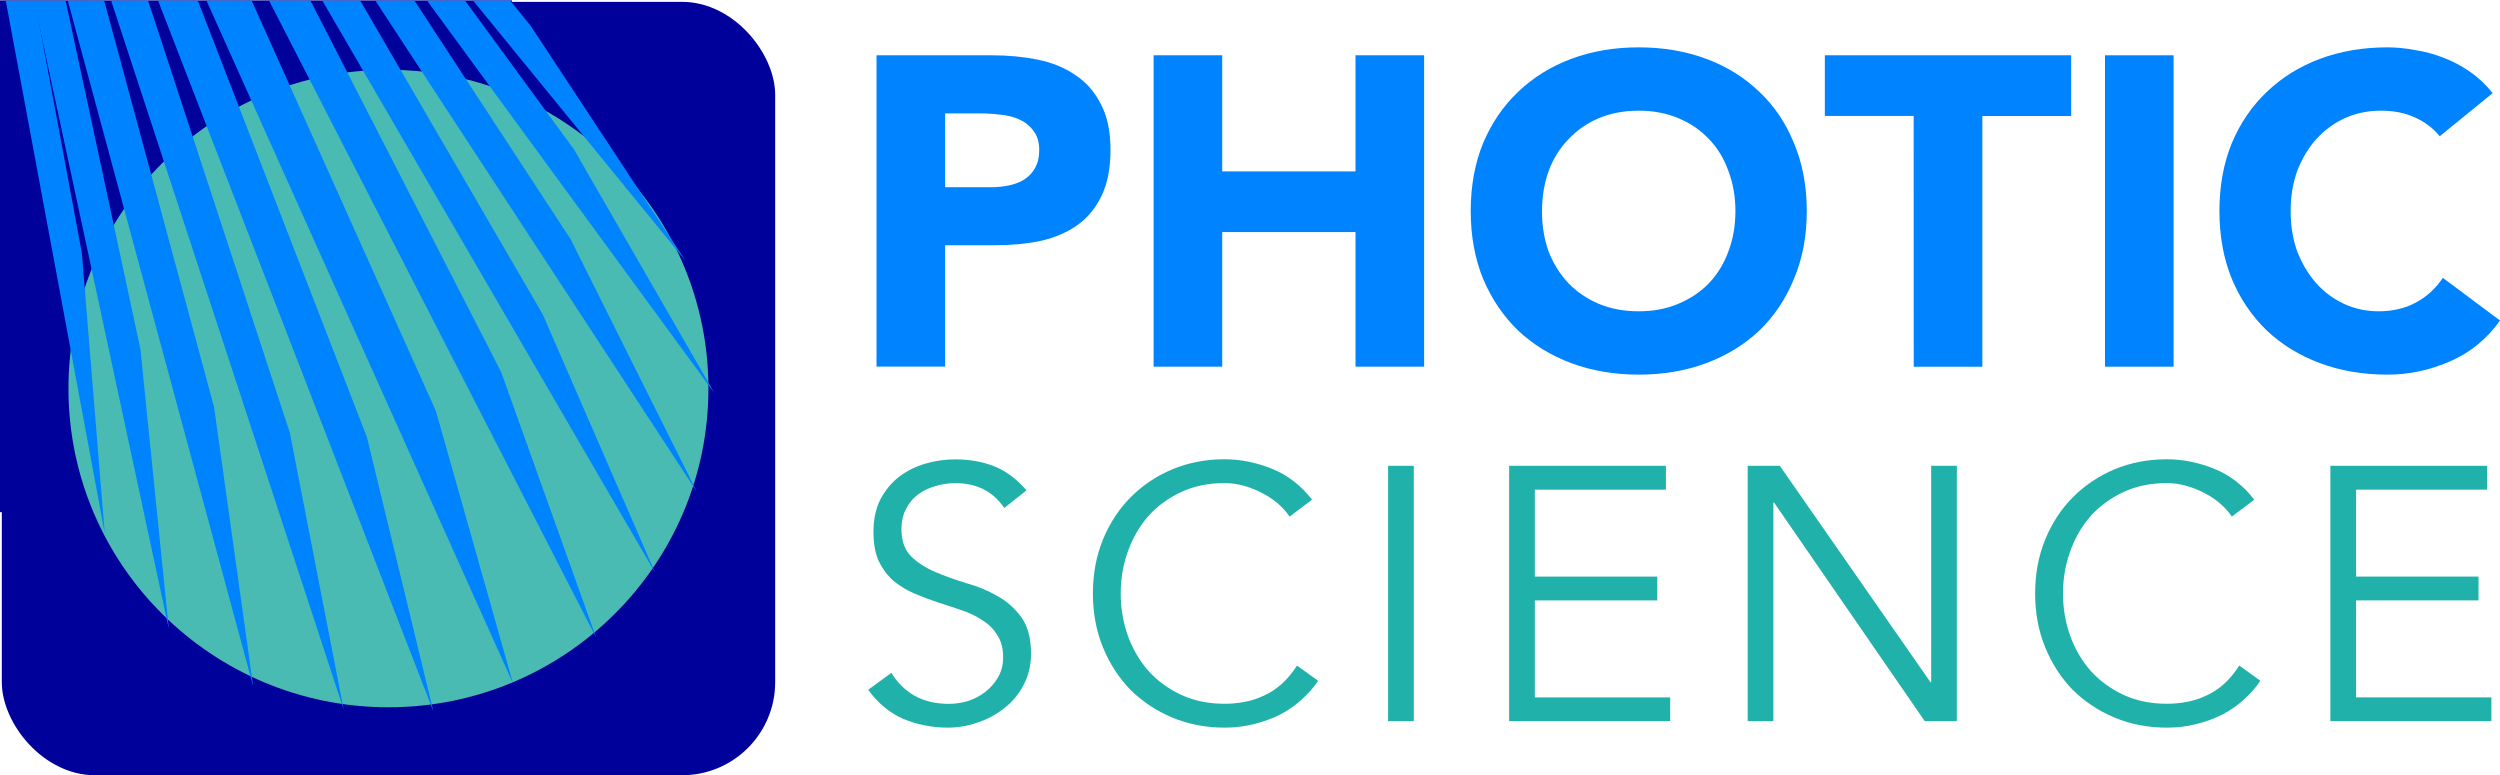
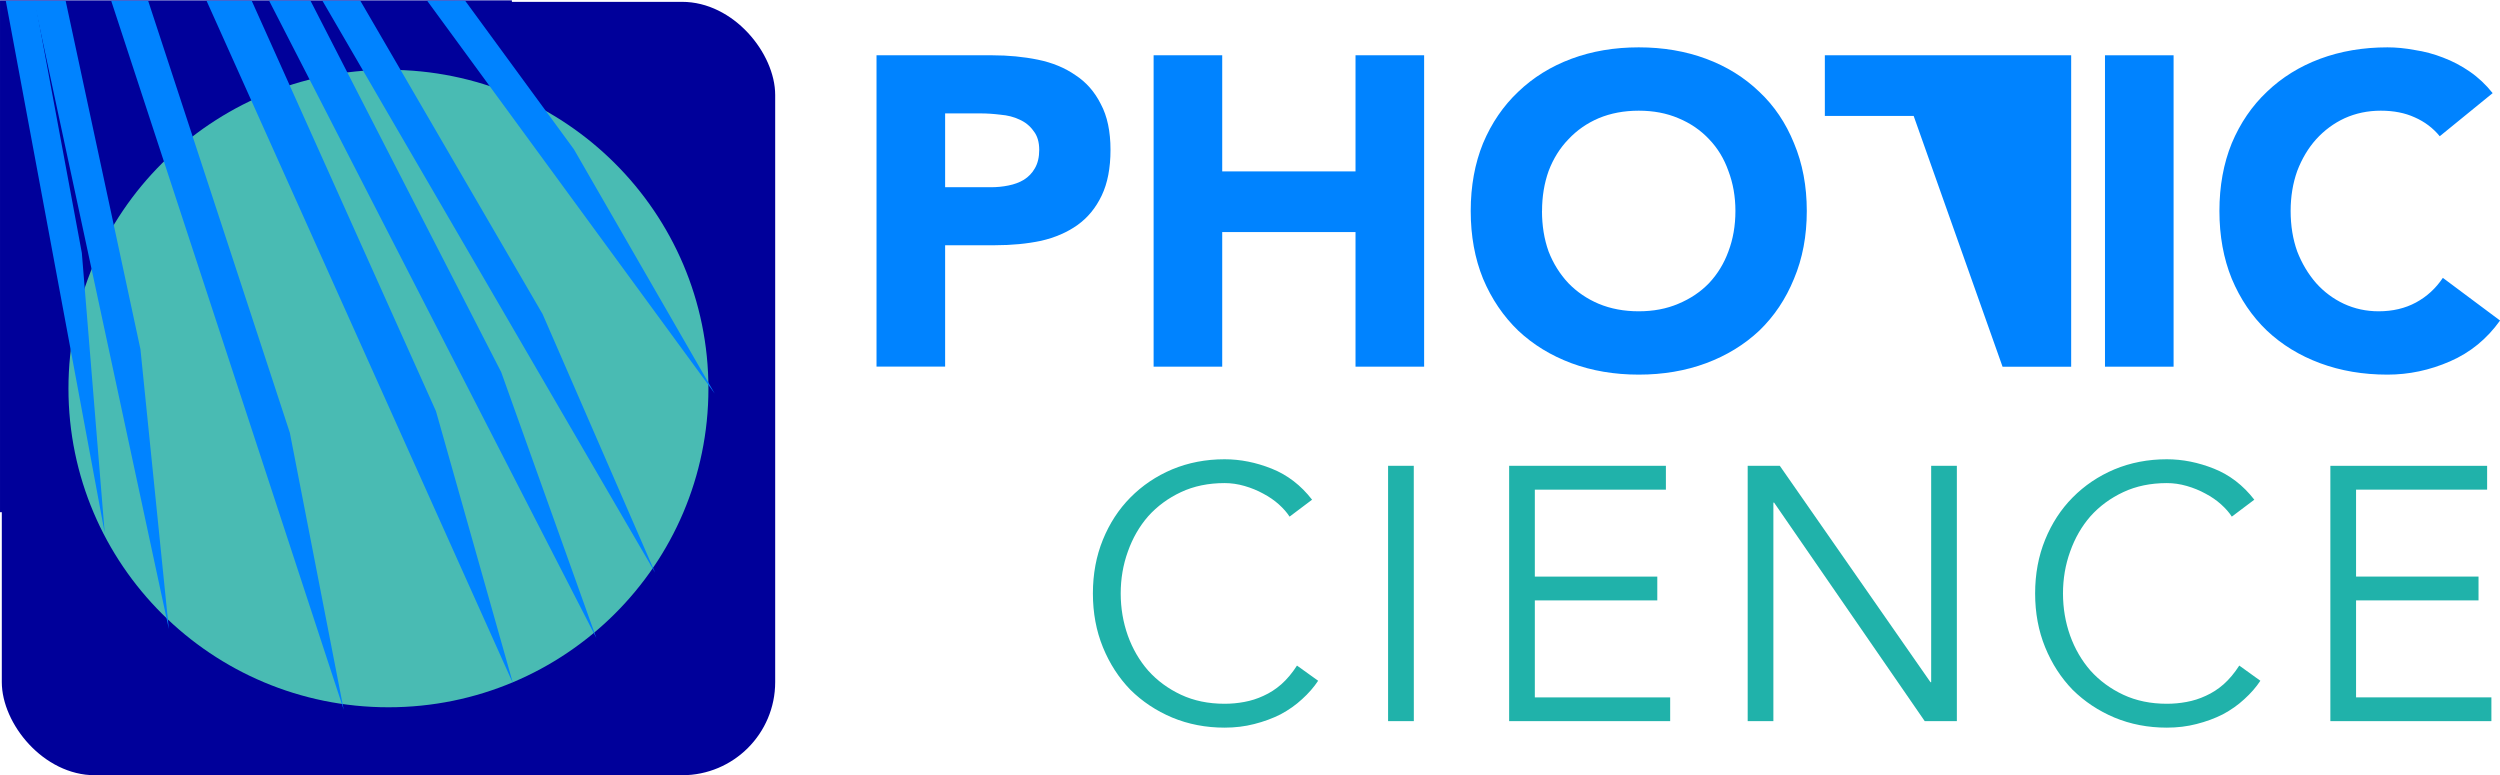
<svg xmlns="http://www.w3.org/2000/svg" width="173.806" height="53.892" viewBox="0 0 45.986 14.259" version="1.1" id="svg5" xml:space="preserve">
  <defs id="defs2">
    <clipPath clipPathUnits="userSpaceOnUse" id="clipPath8221-7-0-5-0-7">
      <rect style="fill:#00009a;fill-opacity:1;stroke-width:0.287" id="rect8223-3-2-7-3-3" width="14.216" height="14.235" x="-46.433" y="-26.51" transform="matrix(0.914,0.405,-0.408,0.913,0,0)" />
    </clipPath>
    <clipPath clipPathUnits="userSpaceOnUse" id="clipPath7672-1-4-3-2-96">
      <rect style="fill:#0083ff;fill-opacity:1;stroke-width:0.744" id="rect7674-5-4-6-3-4" width="22.081" height="13.845" x="-141.977" y="-41.863" transform="matrix(0.713,0.701,0,1,0,0)" />
    </clipPath>
    <clipPath clipPathUnits="userSpaceOnUse" id="clipPath7672-0-6-1-3-3-92">
-       <rect style="fill:#0083ff;fill-opacity:1;stroke-width:0.744" id="rect7674-6-4-9-2-2-3" width="22.081" height="13.845" x="-141.977" y="-41.863" transform="matrix(0.713,0.701,0,1,0,0)" />
-     </clipPath>
+       </clipPath>
    <clipPath clipPathUnits="userSpaceOnUse" id="clipPath7672-0-1-5-0-5-1-5">
      <rect style="fill:#0083ff;fill-opacity:1;stroke-width:0.744" id="rect7674-6-1-12-2-0-9-9" width="22.081" height="13.845" x="-141.977" y="-41.863" transform="matrix(0.713,0.701,0,1,0,0)" />
    </clipPath>
    <clipPath clipPathUnits="userSpaceOnUse" id="clipPath7672-40-8-1-3-1-7">
      <rect style="fill:#0083ff;fill-opacity:1;stroke-width:0.744" id="rect7674-9-8-5-7-6-2" width="22.081" height="13.845" x="-141.977" y="-41.863" transform="matrix(0.713,0.701,0,1,0,0)" />
    </clipPath>
    <clipPath clipPathUnits="userSpaceOnUse" id="clipPath7672-40-2-0-4-3-3-4">
      <rect style="fill:#0083ff;fill-opacity:1;stroke-width:0.744" id="rect7674-9-9-7-9-5-9-24" width="22.081" height="13.845" x="-141.977" y="-41.863" transform="matrix(0.713,0.701,0,1,0,0)" />
    </clipPath>
    <clipPath clipPathUnits="userSpaceOnUse" id="clipPath7672-3-7-0-9-1-6">
      <rect style="fill:#0083ff;fill-opacity:1;stroke-width:0.744" id="rect7674-00-9-2-1-7-7" width="22.081" height="13.845" x="-141.977" y="-41.863" transform="matrix(0.713,0.701,0,1,0,0)" />
    </clipPath>
    <clipPath clipPathUnits="userSpaceOnUse" id="clipPath7672-3-3-6-0-8-9-59">
      <rect style="fill:#0083ff;fill-opacity:1;stroke-width:0.744" id="rect7674-00-6-0-3-4-6-2" width="22.081" height="13.845" x="-141.977" y="-41.863" transform="matrix(0.713,0.701,0,1,0,0)" />
    </clipPath>
    <clipPath clipPathUnits="userSpaceOnUse" id="clipPath7672-2-1-8-0-6-6">
      <rect style="fill:#0083ff;fill-opacity:1;stroke-width:0.744" id="rect7674-7-2-2-8-6-2" width="22.081" height="13.845" x="-141.977" y="-41.863" transform="matrix(0.713,0.701,0,1,0,0)" />
    </clipPath>
    <clipPath clipPathUnits="userSpaceOnUse" id="clipPath7672-2-9-3-1-9-4-9">
-       <rect style="fill:#0083ff;fill-opacity:1;stroke-width:0.744" id="rect7674-7-6-2-6-5-4-6" width="22.081" height="13.845" x="-141.977" y="-41.863" transform="matrix(0.713,0.701,0,1,0,0)" />
-     </clipPath>
+       </clipPath>
    <clipPath clipPathUnits="userSpaceOnUse" id="clipPath7672-7-1-8-8-4-9">
      <rect style="fill:#0083ff;fill-opacity:1;stroke-width:0.744" id="rect7674-3-10-3-2-5-9" width="22.081" height="13.845" x="-141.977" y="-41.863" transform="matrix(0.713,0.701,0,1,0,0)" />
    </clipPath>
    <clipPath clipPathUnits="userSpaceOnUse" id="clipPath7672-7-7-1-2-3-7-8">
      <rect style="fill:#0083ff;fill-opacity:1;stroke-width:0.744" id="rect7674-3-5-38-9-2-6-0" width="22.081" height="13.845" x="-141.977" y="-41.863" transform="matrix(0.713,0.701,0,1,0,0)" />
    </clipPath>
  </defs>
  <g id="layer1" style="fill:#000000" transform="translate(-12.804,94.351)">
    <g id="g27630">
      <g id="g26691-7" transform="matrix(1,0,0,1,30.592,-62.087)" style="fill:#000000" />
      <g id="g5683">
        <g id="g842-5-5-8-9-3" style="fill:#000000" transform="translate(1.913,-94.345)">
          <g id="g1070-3-0-4-3">
            <g id="g5857">
              <g id="g26691" transform="matrix(1,0,0,1,46.086,40.733)" style="fill:#000000">
                <rect style="fill:#00009a;fill-opacity:1;stroke-width:0.19" id="rect812-5-3-4-2-2-9-2-3-9-1-0-4-0-3-6-0-6-7" width="9.416" height="9.453" x="-19.473" y="-97.151" transform="matrix(1,0,0,0.996,-15.722,56.03)" />
                <rect style="fill:#00009a;fill-opacity:1;stroke-width:0.287" id="rect812-5-3-4-2-2-9-2-3-9-1-0-4-0-3-6-0-6" width="14.226" height="14.226" x="-35.162" y="-40.705" ry="1.713" />
                <ellipse style="fill:#49bbb3;fill-opacity:1;stroke-width:0.348" id="path19052-0-8-2-4-9-3-0-9-4-3-2-3" cx="-28.05" cy="-33.592" rx="5.886" ry="5.863" />
                <g id="g8193-4-8-4-1-7" transform="matrix(0.895,-0.395,0.4,0.891,10.389,-14.895)" clip-path="url(#clipPath8221-7-0-5-0-7)">
                  <rect style="fill:#0083ff;fill-opacity:1;stroke-width:0.57" id="rect7178-24-6-4-1-5" width="4.378" height="13.706" x="-96.253" y="-136.469" transform="matrix(0.177,-1.205,0,1.224,-11.116,6.9)" clip-path="url(#clipPath7672-1-4-3-2-96)" />
                  <rect style="fill:#0083ff;fill-opacity:1;stroke-width:0.57" id="rect7178-0-0-1-2-4-8" width="4.378" height="13.706" x="-96.253" y="-136.469" transform="matrix(-0.194,-1.196,0.318,1.182,-1.572,-3.357)" clip-path="url(#clipPath7672-0-6-1-3-3-92)" />
                  <rect style="fill:#0083ff;fill-opacity:1;stroke-width:0.57" id="rect7178-0-6-2-1-9-3-7" width="4.378" height="13.706" x="-96.253" y="-136.469" transform="matrix(0.403,-1.142,-0.288,1.19,-30.564,3.093)" clip-path="url(#clipPath7672-0-1-5-0-5-1-5)" />
                  <rect style="fill:#0083ff;fill-opacity:1;stroke-width:0.57" id="rect7178-2-9-5-2-7-7" width="4.378" height="13.706" x="-96.253" y="-136.469" transform="matrix(-0.122,-1.206,0.255,1.197,-2.899,0.028)" clip-path="url(#clipPath7672-40-8-1-3-1-7)" />
                  <rect style="fill:#0083ff;fill-opacity:1;stroke-width:0.57" id="rect7178-2-1-7-6-8-4-1" width="4.378" height="13.706" x="-96.253" y="-136.469" transform="matrix(0.381,-1.151,-0.255,1.197,-28.27,5.229)" clip-path="url(#clipPath7672-40-2-0-4-3-3-4)" />
-                   <rect style="fill:#0083ff;fill-opacity:1;stroke-width:0.57" id="rect7178-38-9-9-9-4-6" width="4.378" height="13.706" x="-96.253" y="-136.469" transform="matrix(-0.05,-1.212,0.192,1.209,-4.766,2.478)" clip-path="url(#clipPath7672-3-7-0-9-1-6)" />
                  <rect style="fill:#0083ff;fill-opacity:1;stroke-width:0.57" id="rect7178-38-0-2-8-2-3-1" width="4.378" height="13.706" x="-96.253" y="-136.469" transform="matrix(0.014,-1.213,0.128,1.217,-7.801,4.443)" clip-path="url(#clipPath7672-3-3-6-0-8-9-59)" />
                  <rect style="fill:#0083ff;fill-opacity:1;stroke-width:0.57" id="rect7178-3-2-0-5-0-3" width="4.378" height="13.706" x="-96.253" y="-136.469" transform="matrix(0.095,-1.211,0.064,1.222,-9.373,5.925)" clip-path="url(#clipPath7672-2-1-8-0-6-6)" />
                  <rect style="fill:#0083ff;fill-opacity:1;stroke-width:0.57" id="rect7178-3-0-3-2-6-7-4" width="4.378" height="13.706" x="-96.253" y="-136.469" transform="matrix(0.222,-1.195,-0.064,1.222,-16.223,7.496)" clip-path="url(#clipPath7672-2-9-3-1-9-4-9)" />
                  <rect style="fill:#0083ff;fill-opacity:1;stroke-width:0.57" id="rect7178-4-13-2-7-9-3" width="4.378" height="13.706" x="-96.253" y="-136.469" transform="matrix(0.276,-1.183,-0.128,1.217,-20.407,7.323)" clip-path="url(#clipPath7672-7-1-8-8-4-9)" />
-                   <rect style="fill:#0083ff;fill-opacity:1;stroke-width:0.57" id="rect7178-4-9-2-6-2-9-2" width="4.378" height="13.706" x="-96.253" y="-136.469" transform="matrix(0.338,-1.167,-0.192,1.209,-23.669,6.789)" clip-path="url(#clipPath7672-7-7-1-2-3-7-8)" />
                </g>
              </g>
              <g aria-label="PHOTIC" id="text83-9-3-7-0-3-5-8-3-6-6-0-0-9-0-4-6" style="font-weight:800;font-size:8.091px;font-family:Avenir;-inkscape-font-specification:'Avenir Ultra-Bold';fill:#0083ff;stroke-width:0.276">
                <path d="m 27.014,1.011 h 2.128 q 0.445,0 0.841,0.081 0.396,0.081 0.688,0.283 0.299,0.194 0.469,0.534 0.178,0.332 0.178,0.841 0,0.502 -0.162,0.841 -0.162,0.34 -0.445,0.542 -0.283,0.202 -0.672,0.291 -0.388,0.081 -0.841,0.081 h -0.922 v 2.233 h -1.262 z m 1.262,2.427 h 0.841 q 0.17,0 0.324,-0.032 0.162,-0.032 0.283,-0.105 0.129,-0.081 0.202,-0.21 0.081,-0.138 0.081,-0.34 0,-0.218 -0.105,-0.348 -0.097,-0.138 -0.259,-0.21 -0.154,-0.073 -0.348,-0.089 -0.194,-0.024 -0.372,-0.024 h -0.647 z" id="path344" />
                <path d="m 32.111,1.011 h 1.262 v 2.136 h 2.452 v -2.136 h 1.262 V 6.739 H 35.825 V 4.263 h -2.452 v 2.476 h -1.262 z" id="path346" />
                <path d="m 37.944,3.875 q 0,-0.688 0.227,-1.246 0.235,-0.558 0.647,-0.947 0.413,-0.396 0.979,-0.607 0.566,-0.21 1.238,-0.21 0.672,0 1.238,0.21 0.566,0.21 0.979,0.607 0.413,0.388 0.639,0.947 0.235,0.558 0.235,1.246 0,0.688 -0.235,1.246 -0.227,0.558 -0.639,0.955 -0.413,0.388 -0.979,0.599 -0.566,0.21 -1.238,0.21 -0.672,0 -1.238,-0.21 Q 39.231,6.464 38.818,6.076 38.406,5.679 38.171,5.121 37.944,4.563 37.944,3.875 Z m 1.311,0 q 0,0.405 0.121,0.744 0.129,0.332 0.364,0.583 0.235,0.243 0.558,0.38 0.332,0.138 0.736,0.138 0.405,0 0.728,-0.138 0.332,-0.138 0.566,-0.38 0.235,-0.251 0.356,-0.583 0.129,-0.34 0.129,-0.744 0,-0.396 -0.129,-0.736 Q 42.564,2.799 42.33,2.556 42.095,2.305 41.763,2.168 41.44,2.03 41.035,2.03 q -0.405,0 -0.736,0.138 -0.324,0.138 -0.558,0.388 -0.235,0.243 -0.364,0.583 -0.121,0.34 -0.121,0.736 z" id="path348" />
-                 <path d="M 46.092,2.127 H 44.458 V 1.011 h 4.531 v 1.117 h -1.634 v 4.612 h -1.262 z" id="path350" />
+                 <path d="M 46.092,2.127 H 44.458 V 1.011 h 4.531 v 1.117 v 4.612 h -1.262 z" id="path350" />
                <path d="m 49.611,1.011 h 1.262 v 5.728 h -1.262 z" id="path352" />
                <path d="M 55.769,2.5 Q 55.583,2.273 55.307,2.152 55.04,2.03 54.684,2.03 q -0.356,0 -0.663,0.138 -0.299,0.138 -0.526,0.388 -0.218,0.243 -0.348,0.583 -0.121,0.34 -0.121,0.736 0,0.405 0.121,0.744 0.129,0.332 0.348,0.583 0.218,0.243 0.51,0.38 0.299,0.138 0.639,0.138 0.388,0 0.688,-0.162 0.299,-0.162 0.494,-0.453 l 1.052,0.785 q -0.364,0.51 -0.922,0.752 -0.558,0.243 -1.149,0.243 -0.672,0 -1.238,-0.21 -0.566,-0.21 -0.979,-0.599 -0.413,-0.396 -0.647,-0.955 -0.227,-0.558 -0.227,-1.246 0,-0.688 0.227,-1.246 0.235,-0.558 0.647,-0.947 0.413,-0.396 0.979,-0.607 0.566,-0.21 1.238,-0.21 0.243,0 0.502,0.049 0.267,0.04 0.518,0.138 0.259,0.097 0.494,0.259 0.235,0.162 0.421,0.396 z" id="path354" />
              </g>
              <g aria-label="SCIENCE" transform="scale(0.995,1.005)" id="text87-3-4-9-0-5-2-5-8-1-4-4-47-5-5-2-4" style="font-size:6.601px;letter-spacing:0.495px;fill:#20b2aa;stroke-width:0.81">
-                 <path d="m 29.511,9.292 q -0.31,-0.455 -0.904,-0.455 -0.185,0 -0.363,0.053 -0.178,0.046 -0.323,0.152 -0.139,0.099 -0.224,0.264 -0.086,0.158 -0.086,0.376 0,0.317 0.178,0.495 0.178,0.172 0.442,0.284 0.264,0.112 0.574,0.205 0.317,0.086 0.581,0.238 0.264,0.145 0.442,0.389 0.178,0.244 0.178,0.667 0,0.317 -0.139,0.574 -0.132,0.251 -0.356,0.422 -0.218,0.172 -0.495,0.264 -0.271,0.092 -0.548,0.092 -0.429,0 -0.819,-0.158 -0.383,-0.165 -0.653,-0.535 l 0.429,-0.31 q 0.152,0.257 0.422,0.416 0.271,0.152 0.64,0.152 0.178,0 0.356,-0.053 0.178,-0.059 0.317,-0.165 0.145,-0.112 0.238,-0.271 0.092,-0.158 0.092,-0.363 0,-0.244 -0.106,-0.403 -0.099,-0.165 -0.271,-0.271 -0.165,-0.112 -0.383,-0.185 -0.211,-0.073 -0.442,-0.145 -0.224,-0.073 -0.442,-0.165 -0.211,-0.092 -0.383,-0.231 -0.165,-0.145 -0.271,-0.356 -0.099,-0.218 -0.099,-0.541 0,-0.337 0.125,-0.587 0.132,-0.251 0.343,-0.416 0.218,-0.165 0.488,-0.244 0.271,-0.079 0.554,-0.079 0.396,0 0.719,0.125 0.323,0.125 0.601,0.442 z" style="font-family:Avenir;-inkscape-font-specification:Avenir" id="path5800" />
                <path d="m 35.314,12.454 q -0.119,0.178 -0.297,0.337 -0.172,0.158 -0.396,0.277 -0.224,0.112 -0.488,0.178 -0.257,0.066 -0.548,0.066 -0.521,0 -0.97,-0.185 -0.442,-0.185 -0.772,-0.508 -0.323,-0.33 -0.508,-0.779 -0.185,-0.449 -0.185,-0.984 0,-0.535 0.185,-0.984 0.185,-0.449 0.508,-0.772 0.33,-0.33 0.772,-0.515 0.449,-0.185 0.97,-0.185 0.436,0 0.871,0.172 0.436,0.172 0.746,0.568 L 34.786,9.45 Q 34.713,9.338 34.588,9.226 34.462,9.114 34.297,9.028 q -0.158,-0.086 -0.343,-0.139 -0.185,-0.053 -0.37,-0.053 -0.449,0 -0.805,0.165 -0.356,0.165 -0.607,0.442 -0.244,0.277 -0.376,0.647 -0.132,0.363 -0.132,0.766 0,0.403 0.132,0.772 0.132,0.363 0.376,0.64 0.251,0.277 0.607,0.442 0.356,0.165 0.805,0.165 0.185,0 0.363,-0.033 0.185,-0.033 0.356,-0.112 0.178,-0.079 0.33,-0.211 0.158,-0.139 0.29,-0.343 z" style="font-family:Avenir;-inkscape-font-specification:Avenir" id="path5802" />
                <path d="M 37.083,13.193 H 36.607 V 8.52 h 0.475 z" style="font-family:Avenir;-inkscape-font-specification:Avenir" id="path5804" />
                <path d="M 39.32,12.758 H 41.822 V 13.193 H 38.845 V 8.52 h 2.898 v 0.436 h -2.423 v 1.591 h 2.264 v 0.436 h -2.264 z" style="font-family:Avenir;-inkscape-font-specification:Avenir" id="path5806" />
                <path d="m 46.634,12.48 h 0.013 V 8.52 h 0.475 V 13.193 H 46.528 L 43.743,9.193 h -0.013 V 13.193 h -0.475 V 8.52 h 0.594 z" style="font-family:Avenir;-inkscape-font-specification:Avenir" id="path5808" />
                <path d="m 52.733,12.454 q -0.119,0.178 -0.297,0.337 -0.172,0.158 -0.396,0.277 -0.224,0.112 -0.488,0.178 -0.257,0.066 -0.548,0.066 -0.521,0 -0.97,-0.185 -0.442,-0.185 -0.772,-0.508 -0.323,-0.33 -0.508,-0.779 -0.185,-0.449 -0.185,-0.984 0,-0.535 0.185,-0.984 0.185,-0.449 0.508,-0.772 0.33,-0.33 0.772,-0.515 0.449,-0.185 0.97,-0.185 0.436,0 0.871,0.172 0.436,0.172 0.746,0.568 L 52.205,9.45 Q 52.133,9.338 52.007,9.226 51.882,9.114 51.717,9.028 q -0.158,-0.086 -0.343,-0.139 -0.185,-0.053 -0.37,-0.053 -0.449,0 -0.805,0.165 -0.356,0.165 -0.607,0.442 -0.244,0.277 -0.376,0.647 -0.132,0.363 -0.132,0.766 0,0.403 0.132,0.772 0.132,0.363 0.376,0.64 0.251,0.277 0.607,0.442 0.356,0.165 0.805,0.165 0.185,0 0.363,-0.033 0.185,-0.033 0.356,-0.112 0.178,-0.079 0.33,-0.211 0.158,-0.139 0.29,-0.343 z" style="font-family:Avenir;-inkscape-font-specification:Avenir" id="path5810" />
                <path d="m 54.502,12.758 h 2.502 V 13.193 H 54.027 V 8.52 h 2.898 v 0.436 h -2.423 v 1.591 h 2.264 v 0.436 h -2.264 z" style="font-family:Avenir;-inkscape-font-specification:Avenir" id="path5812" />
              </g>
            </g>
          </g>
        </g>
      </g>
    </g>
  </g>
</svg>